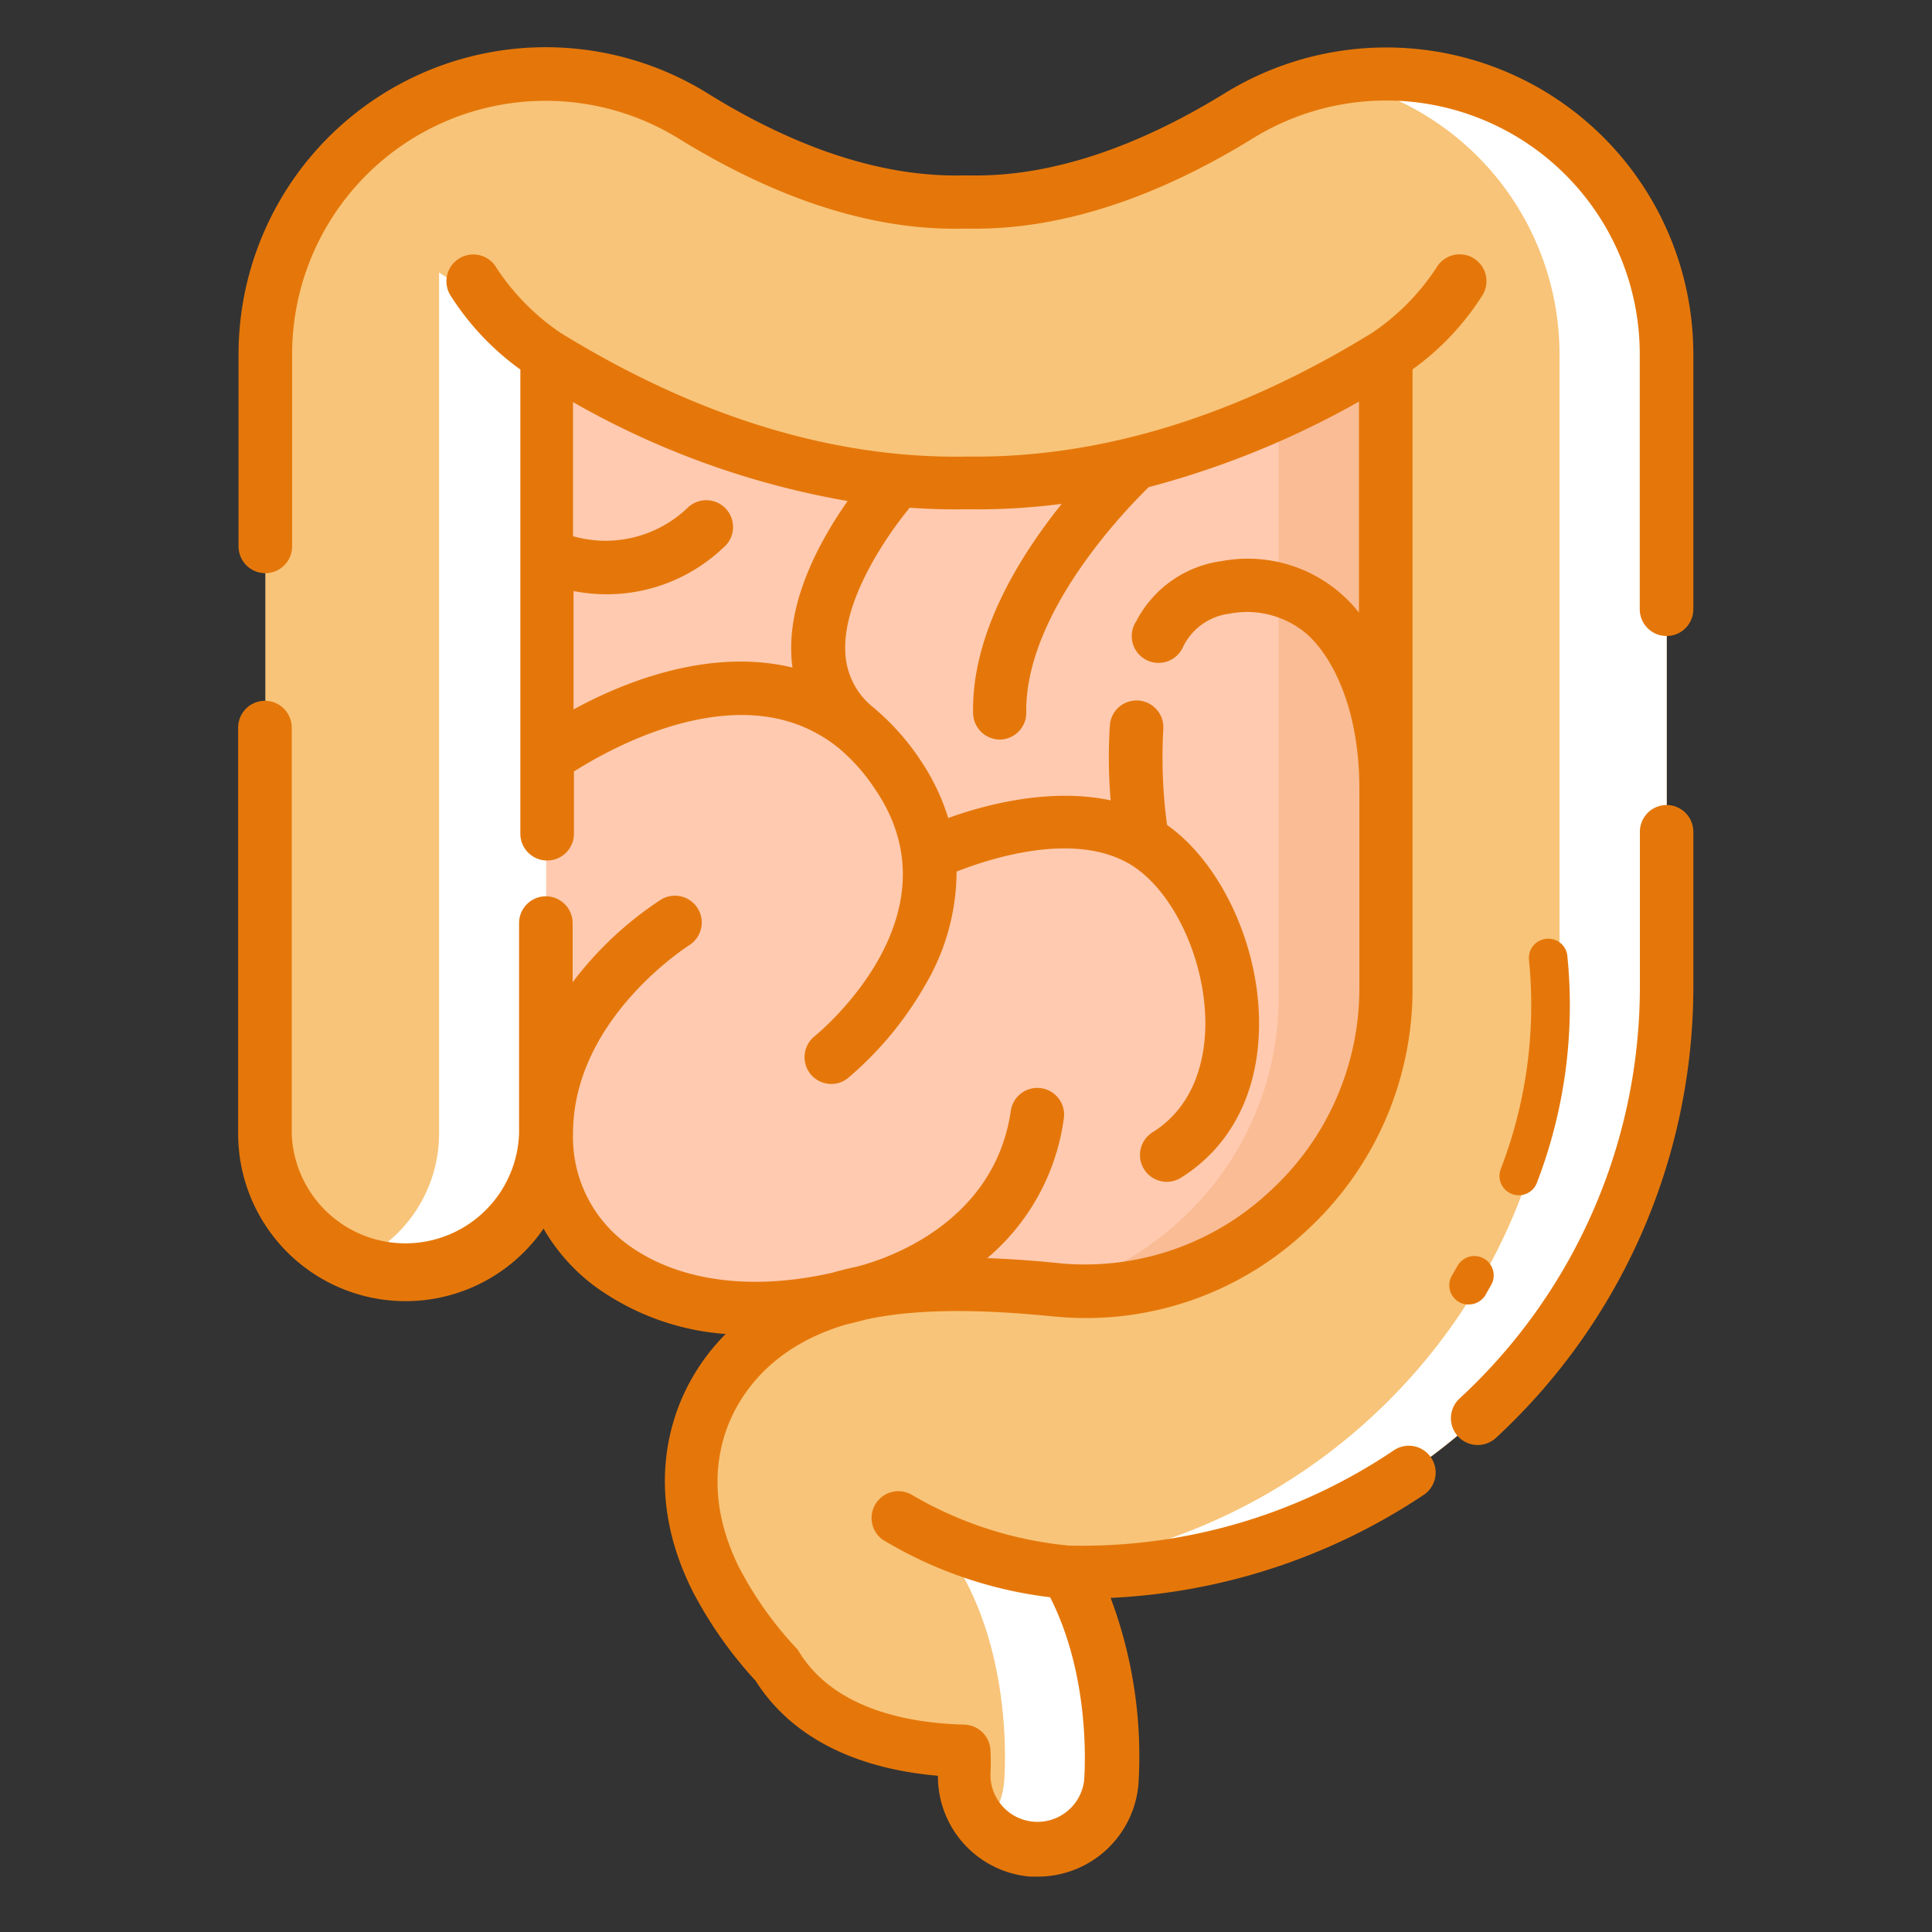
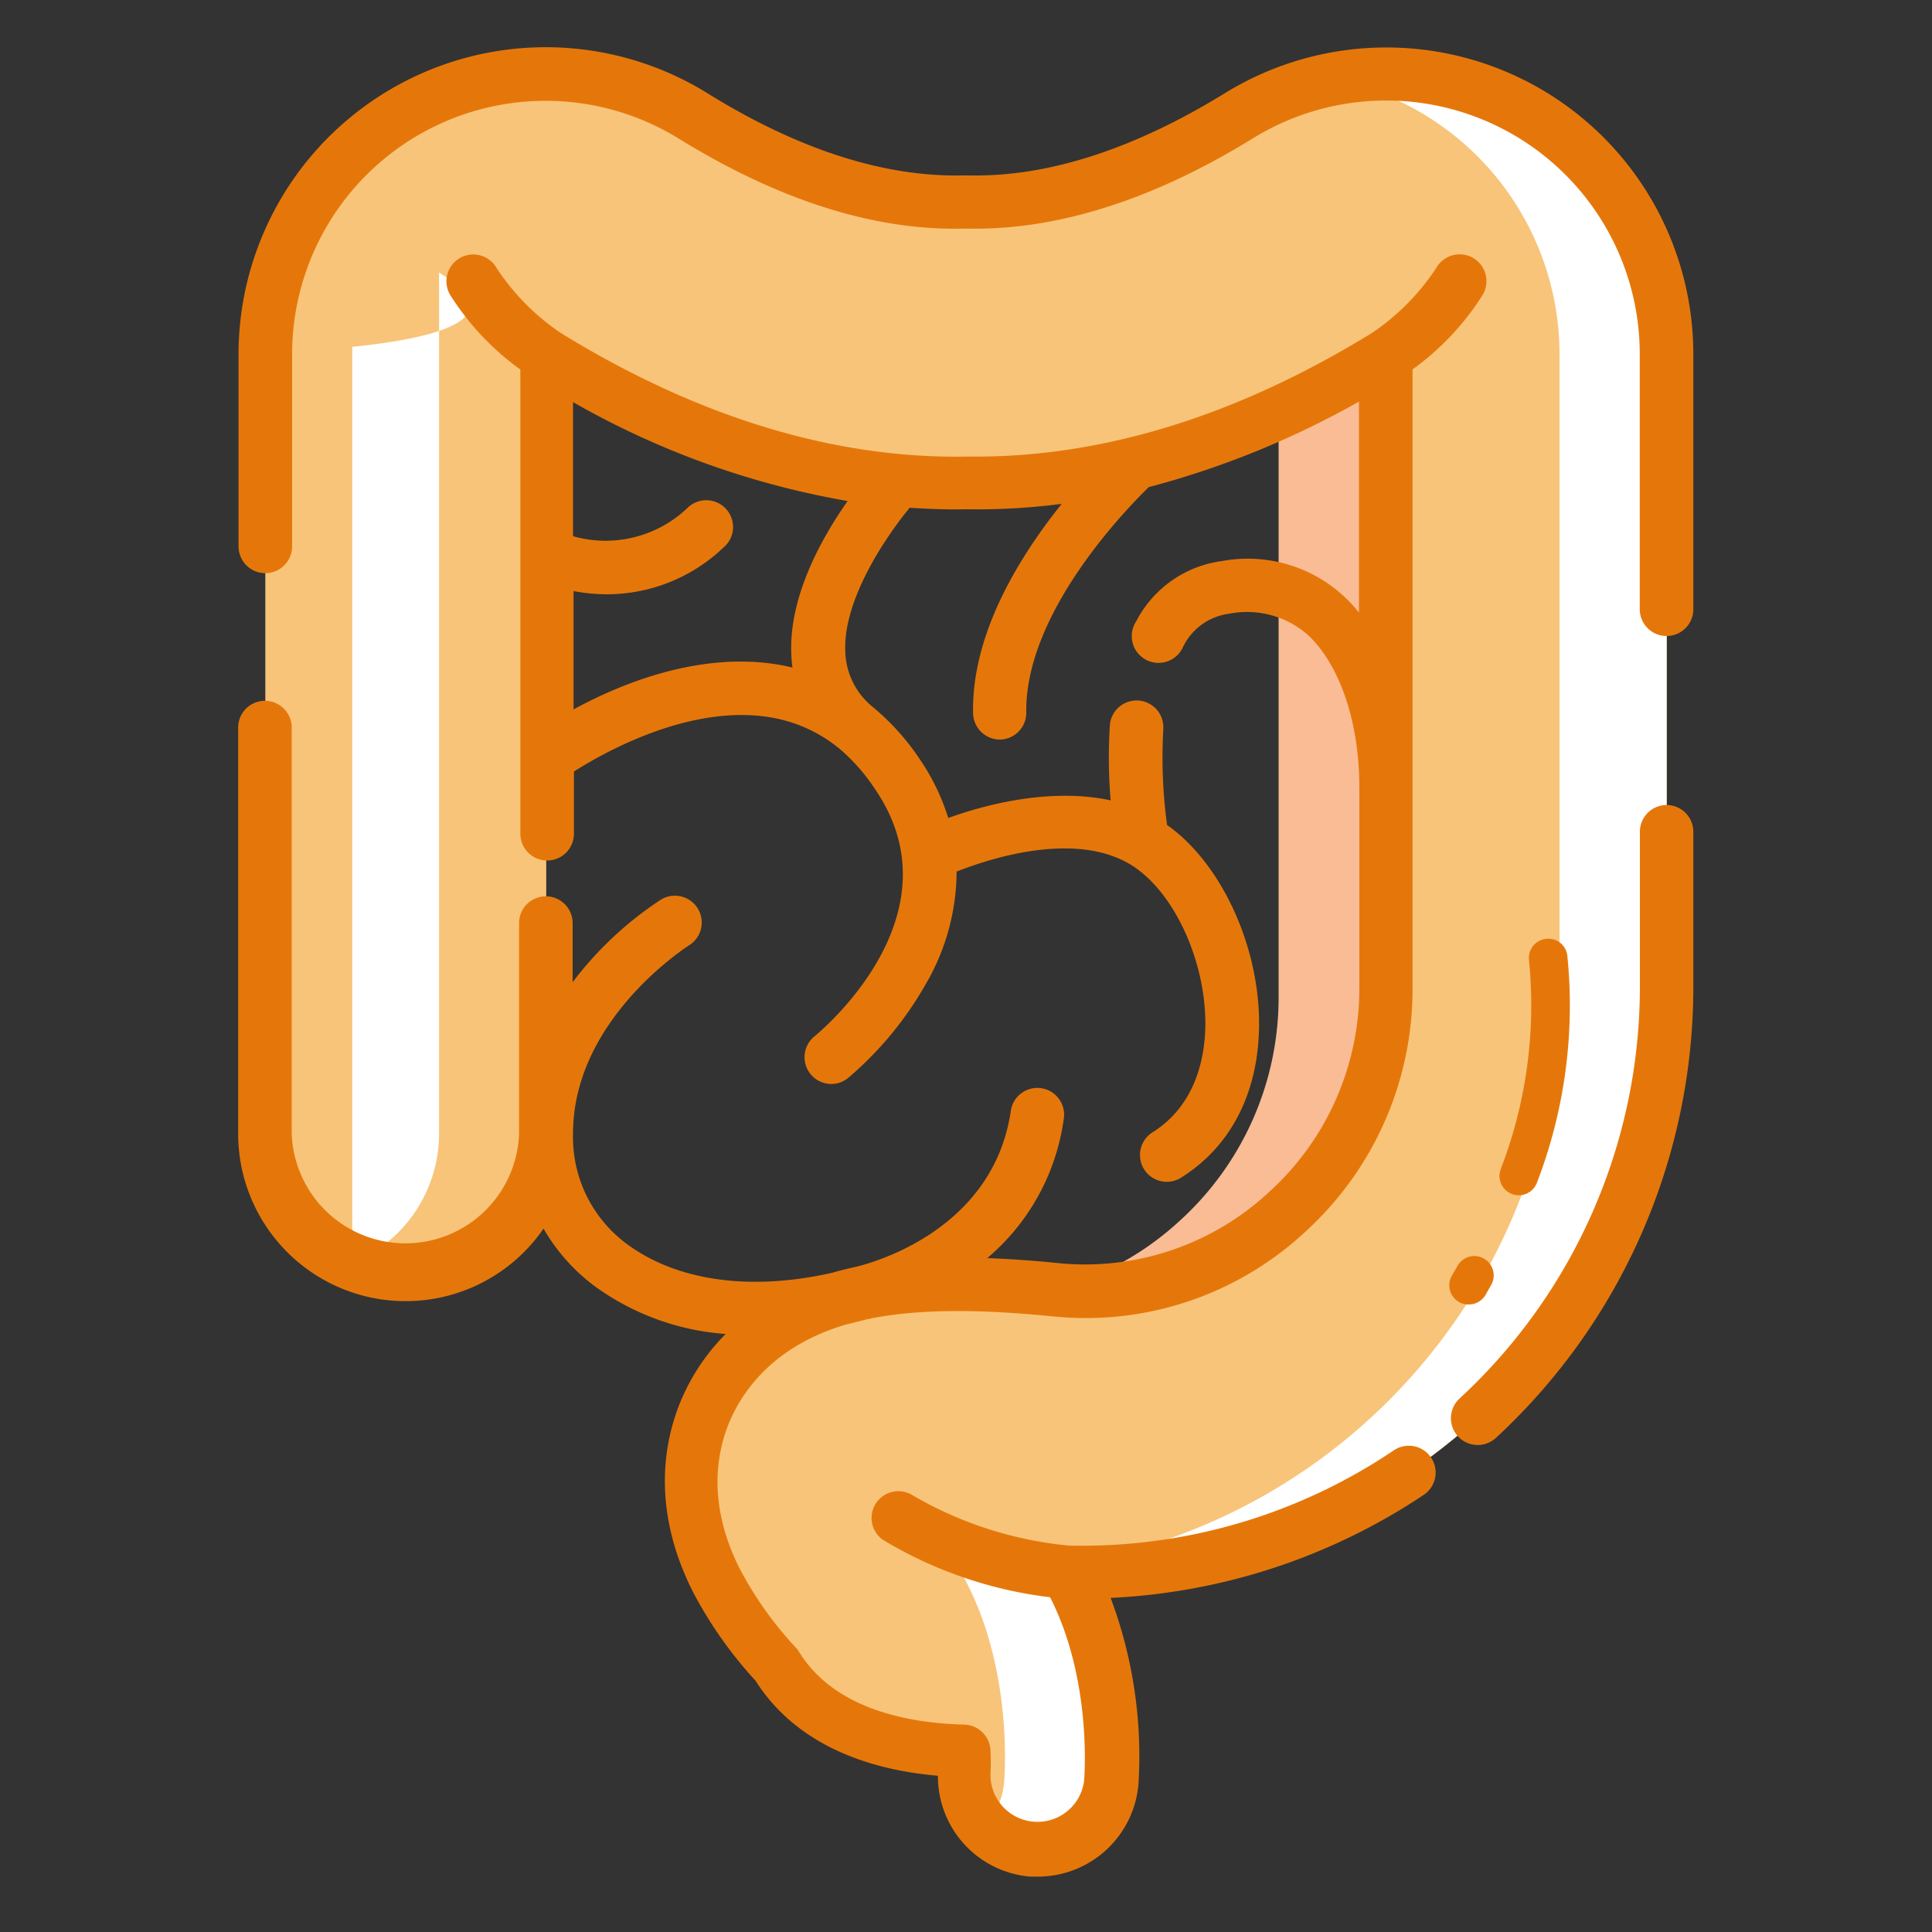
<svg xmlns="http://www.w3.org/2000/svg" id="Layer_1" data-name="Layer 1" viewBox="0 0 150 150">
  <rect x="0" y="0" width="150" height="150" fill="#333333" stroke="none" />
  <defs>
    <style>.cls-1{fill:#ffcab0;}.cls-2{fill:#fabc95;}.cls-3{fill:#f8c479;}.cls-4,.cls-6{fill:#fff;}.cls-5{fill:#e5770a;}.cls-6{fill-opacity:0;}</style>
  </defs>
-   <path class="cls-1" d="M75,38.16c-10.66.17-21.63-3.16-32.59-9.92V88.7c0,9.84,9.88,15.75,22.76,12.78.51-.15,1-.29,1.6-.41,3.81-.82,8.65-.92,14.81-.31l.74.07A23,23,0,0,0,100,94.73a23.41,23.41,0,0,0,7.62-17.39V28.24C96.63,35,85.66,38.32,75,38.16Z" />
  <path class="cls-2" d="M99.27,32.71V77.34a23.41,23.41,0,0,1-7.62,17.39,23.12,23.12,0,0,1-11.92,5.87l1.85.16.74.07A23,23,0,0,0,100,94.73a23.41,23.41,0,0,0,7.62-17.39V28.24A76.77,76.77,0,0,1,99.27,32.71Z" />
  <path class="cls-3" d="M118.25,8.52A21.82,21.82,0,0,0,96.18,9c-7.43,4.57-14.48,6.82-21,6.69h-.44c-6.49.14-13.56-2.13-21-6.72A21.77,21.77,0,0,0,20.6,27.51V88a10.91,10.91,0,1,0,21.81,0V27.58c11,6.76,21.93,10.09,32.59,9.92,10.66.16,21.63-3.16,32.59-9.92v49.1A23.41,23.41,0,0,1,100,94.07a23,23,0,0,1-17.65,6.1l-.74-.07c-6.16-.61-11-.51-14.81.31-8,1.71-11,6.56-12.09,9.3s-1.88,7.33.92,12.92a30.25,30.25,0,0,0,4.68,6.6c3.25,5.31,9.75,6.56,14.61,6.68,0,.65,0,1.2,0,1.58a5.73,5.73,0,0,0,5.25,6.14l.46,0a5.73,5.73,0,0,0,5.7-5.27c.08-1,.61-9.42-3.39-16.35A45.3,45.3,0,0,0,129.4,76.68V27.51A21.77,21.77,0,0,0,118.25,8.52Z" />
  <path class="cls-4" d="M79.73,99.94a56.59,56.59,0,0,0-9.26-.07c.9.06,1.83.14,2.79.23l.74.07A23.29,23.29,0,0,0,79.73,99.94Z" />
-   <path class="cls-4" d="M34.09,21.16V88a10.91,10.91,0,0,1-6.74,10.08A10.89,10.89,0,0,0,42.41,88V26.93C39.64,25.66,36.86,22.87,34.09,21.16Z" />
+   <path class="cls-4" d="M34.09,21.16V88a10.91,10.91,0,0,1-6.74,10.08V26.93C39.64,25.66,36.86,22.87,34.09,21.16Z" />
  <path class="cls-4" d="M118.25,8.52a21.86,21.86,0,0,0-14.78-2.36,21.75,21.75,0,0,1,17.61,21.35V76.68A45.3,45.3,0,0,1,74.57,122c4,6.93,3.47,15.35,3.39,16.35a5.75,5.75,0,0,1-1.54,3.47,5.73,5.73,0,0,0,3.7,1.78l.46,0a5.73,5.73,0,0,0,5.7-5.27c.08-1,.61-9.42-3.39-16.35A45.3,45.3,0,0,0,129.4,76.68V27.51A21.77,21.77,0,0,0,118.25,8.52Z" />
  <path class="cls-5" d="M119.27,6.71a23.9,23.9,0,0,0-24.18.53c-7.07,4.35-13.73,6.5-19.82,6.38h-.54c-6.08.13-12.76-2-19.85-6.41a23.85,23.85,0,0,0-36.36,20.3V42.42a2.08,2.08,0,1,0,4.16,0V27.51a19.68,19.68,0,0,1,30-16.76c7.79,4.81,15.23,7.17,22.13,7h.36c6.89.13,14.33-2.22,22.09-7a19.69,19.69,0,0,1,30.05,16.73V47.3a2.08,2.08,0,0,0,4.16,0V27.51A23.83,23.83,0,0,0,119.27,6.71Z" />
  <path class="cls-5" d="M129.4,62.5a2.08,2.08,0,0,0-2.08,2.08v12.1a43.5,43.5,0,0,1-14,31.9,2.08,2.08,0,0,0,2.82,3.06,47.68,47.68,0,0,0,15.33-35V64.58A2.08,2.08,0,0,0,129.4,62.5Z" />
  <path class="cls-5" d="M65.7,102.83q.78-.18,1.56-.39c3.58-.77,8.2-.85,14.12-.27l.77.07a25,25,0,0,0,19.23-6.64,25.45,25.45,0,0,0,8.29-18.92v-48a20.79,20.79,0,0,0,5.46-5.81,2.08,2.08,0,0,0-3.61-2.08,18,18,0,0,1-5,5.06c-10.36,6.37-20.7,9.6-30.76,9.6H75c-10.26.17-20.85-3.07-31.45-9.59a18,18,0,0,1-5-5.06,2.08,2.08,0,0,0-3.61,2.08,20.79,20.79,0,0,0,5.46,5.81V64.73a2.08,2.08,0,1,0,4.16,0V59.9c2.33-1.48,9.07-5.29,15.34-4.19a11.31,11.31,0,0,1,5,2.2l0,0a1.09,1.09,0,0,0,.17.13A14.79,14.79,0,0,1,68,61.36c6.55,9.73-4.3,18.72-4.76,19.1a2.08,2.08,0,0,0,1.31,3.7,2.06,2.06,0,0,0,1.3-.47,27.06,27.06,0,0,0,6-7.24,17.44,17.44,0,0,0,2.42-8.78c2.69-1.06,9.08-3.1,13.38-.62,3.27,1.89,5.82,7.09,5.93,12.09.05,2.27-.41,6.43-4.06,8.75a2.08,2.08,0,1,0,2.23,3.51c4-2.53,6.11-6.92,6-12.35-.13-6-3.08-12.14-7.14-15a39.21,39.21,0,0,1-.29-7.48,2.08,2.08,0,0,0-4.15-.28,39.91,39.91,0,0,0,.06,5.85c-4.66-1-9.71.32-12.61,1.37A16.92,16.92,0,0,0,71.45,59a19,19,0,0,0-3.82-4.22,5.72,5.72,0,0,1-2-4.17c-.2-4,3.11-8.9,5-11.19,1.47.1,2.94.15,4.4.12a51.18,51.18,0,0,0,7.4-.42c-3.2,4-7,10-6.88,16.25a2.09,2.09,0,0,0,2.08,2.05h0a2.08,2.08,0,0,0,2.05-2.11c-.11-7.69,7.72-15.75,9.51-17.49a68.86,68.86,0,0,0,16.32-6.64V47.56a11,11,0,0,0-10.64-4,8.79,8.79,0,0,0-6.65,4.67,2.08,2.08,0,1,0,3.63,2,4.63,4.63,0,0,1,3.58-2.58,7.15,7.15,0,0,1,6,1.55c2,1.74,4.11,5.81,4.11,12V76.68a21.34,21.34,0,0,1-7,15.86A21,21,0,0,1,82.49,98.1l-.7-.07c-1.82-.18-3.53-.29-5.14-.35a17.2,17.2,0,0,0,5.93-10.74,2.08,2.08,0,1,0-4.11-.62C77,96,66.78,98.28,66.35,98.38h0c-.6.13-1.17.27-1.71.43-6.36,1.45-12.1.66-16-2.25A10.3,10.3,0,0,1,44.49,88c0-8.91,8.94-14.55,9-14.6a2.08,2.08,0,0,0-2.18-3.55,27.37,27.37,0,0,0-6.85,6.41V71.67a2.08,2.08,0,0,0-4.16,0V88a8.83,8.83,0,0,1-17.65,0V56.49a2.08,2.08,0,1,0-4.16,0V88A13,13,0,0,0,42.2,95.39a14.81,14.81,0,0,0,4,4.49,19.68,19.68,0,0,0,10.14,3.69,16.28,16.28,0,0,0-3.55,5.36c-1.29,3.21-2.16,8.36,1,14.64a32.23,32.23,0,0,0,4.87,6.92c2.71,4.28,7.58,6.81,14.16,7.38A7.81,7.81,0,0,0,80,145.7c.2,0,.41,0,.62,0a7.84,7.84,0,0,0,7.77-7.19,35,35,0,0,0-2.16-14.45,47.79,47.79,0,0,0,24.31-8,2.08,2.08,0,0,0-2.32-3.46A43.34,43.34,0,0,1,83,120a29.58,29.58,0,0,1-12.15-3.91,2.08,2.08,0,0,0-2.32,3.45,32.66,32.66,0,0,0,13,4.47c3.16,6.21,2.7,13.41,2.64,14.24a3.65,3.65,0,0,1-7.27-.57,16.84,16.84,0,0,0,0-1.78,2.09,2.09,0,0,0-2-2c-4.35-.11-10.13-1.18-12.88-5.68a1.83,1.83,0,0,0-.24-.31,28.16,28.16,0,0,1-4.36-6.14c-2.46-4.9-1.82-8.8-.85-11.22C57.48,108.31,59.8,104.57,65.7,102.83Zm-4.26-52a7.93,7.93,0,0,0,.09,1c-.33-.08-.66-.15-1-.21-6.18-1.08-12.38,1.48-16,3.46V45.89a13.82,13.82,0,0,0,2.63.25,13.13,13.13,0,0,0,9-3.62,2.08,2.08,0,1,0-2.8-3.07,9.21,9.21,0,0,1-8.87,2.18V31.22A65.44,65.44,0,0,0,65.81,38.9C63.78,41.79,61.22,46.36,61.44,50.84Z" />
  <path class="cls-5" d="M117.92,92.8a1.47,1.47,0,0,1-.54-.1,1.5,1.5,0,0,1-.86-1.94,35.37,35.37,0,0,0,2.19-16.23,1.49,1.49,0,0,1,1.34-1.64,1.48,1.48,0,0,1,1.64,1.34,38.3,38.3,0,0,1-2.37,17.61A1.5,1.5,0,0,1,117.92,92.8Z" />
  <path class="cls-5" d="M114,101.28a1.42,1.42,0,0,1-.74-.2,1.5,1.5,0,0,1-.56-2l.47-.81a1.5,1.5,0,1,1,2.6,1.5l-.46.81A1.52,1.52,0,0,1,114,101.28Z" />
  <rect id="Rectangle_1667" data-name="Rectangle 1667" class="cls-6" width="150" height="150" />
</svg>